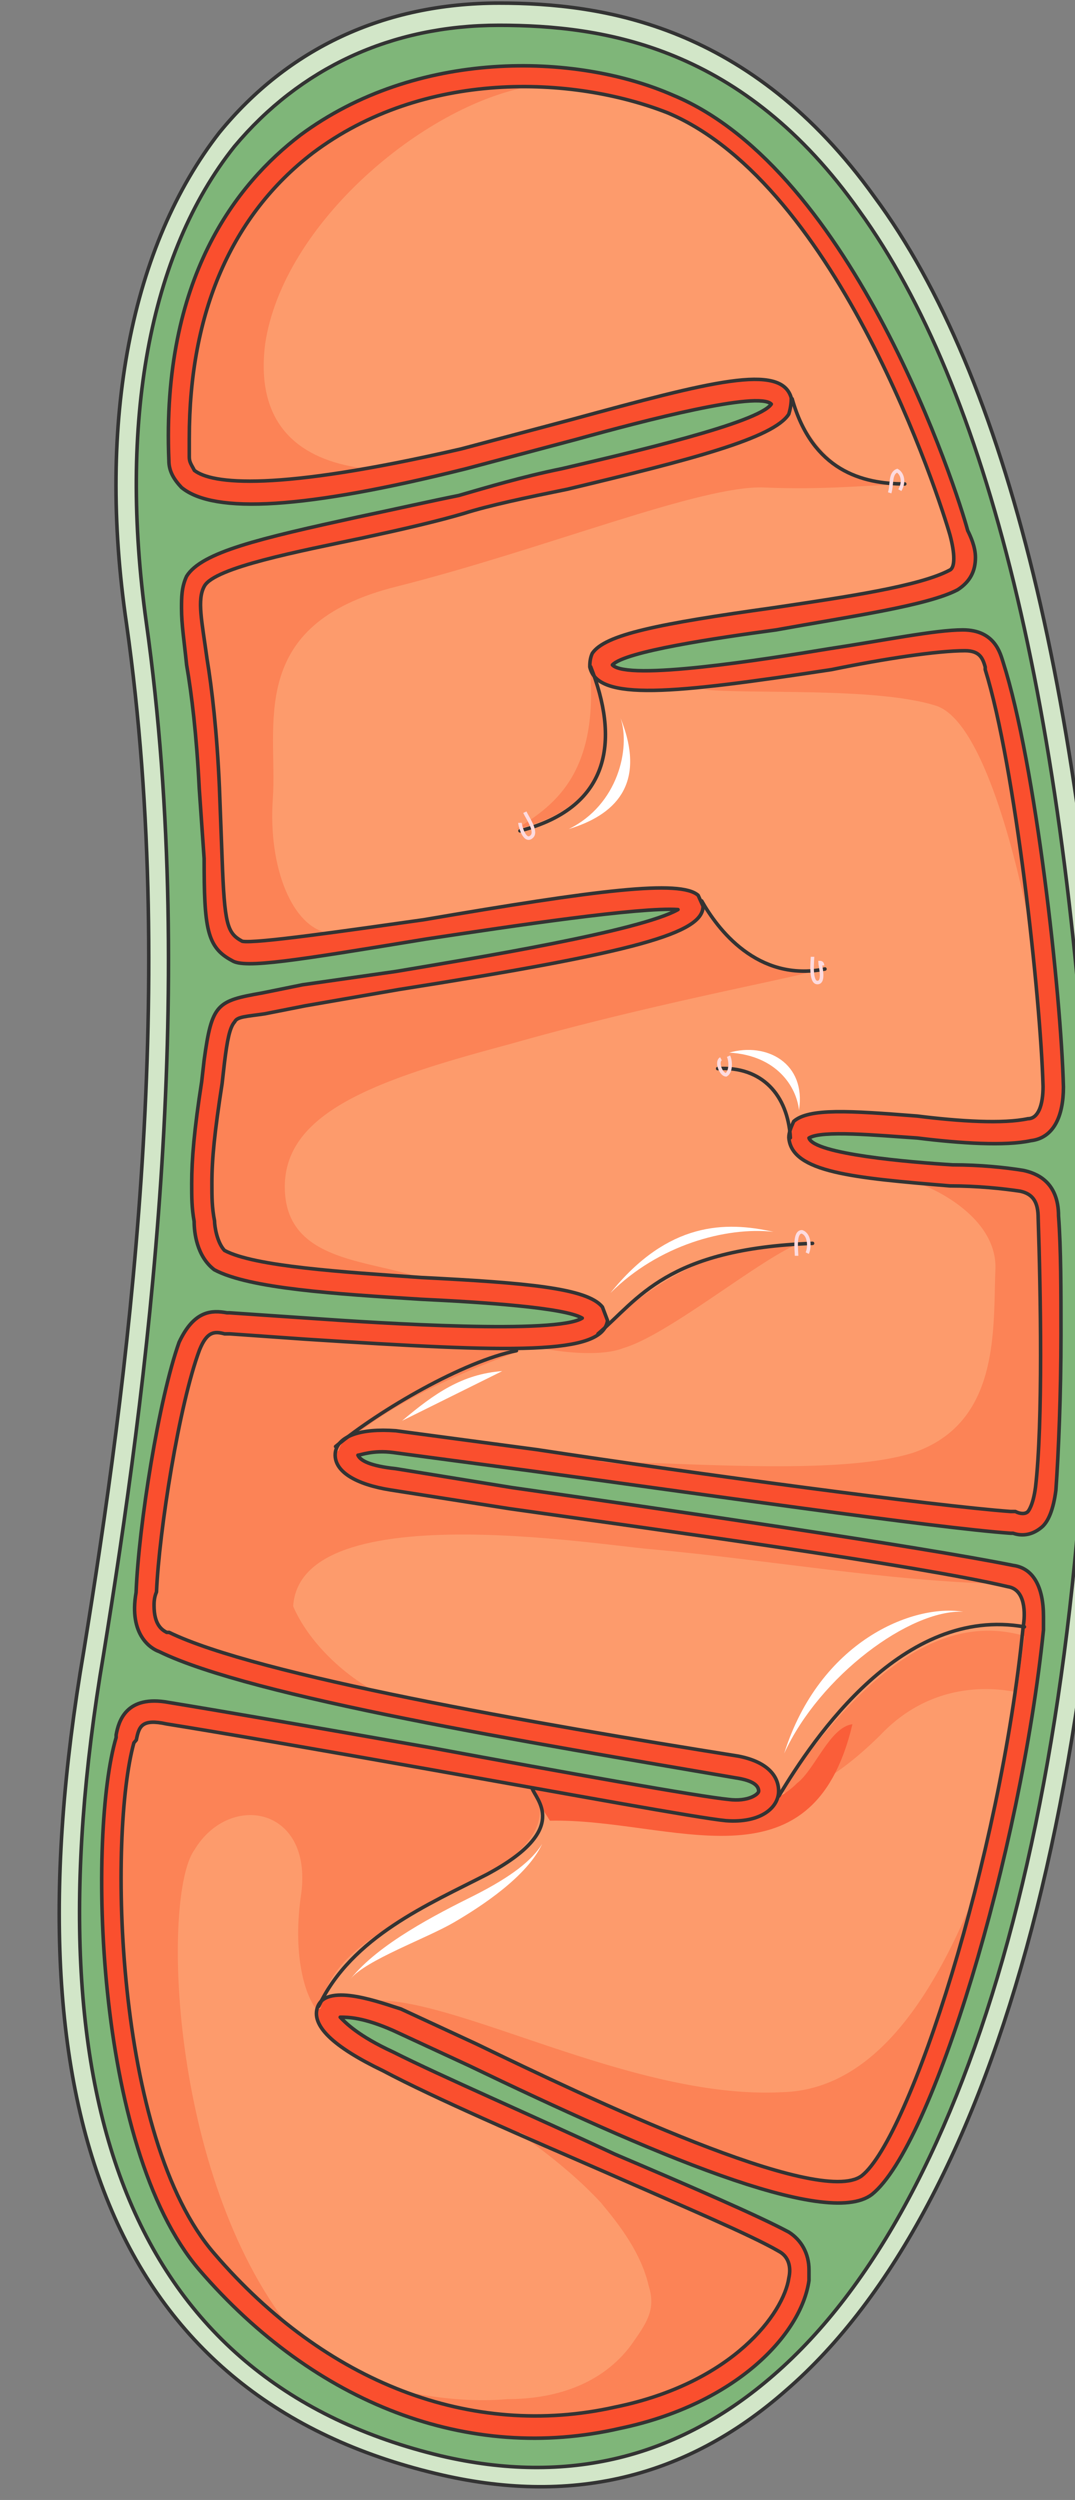
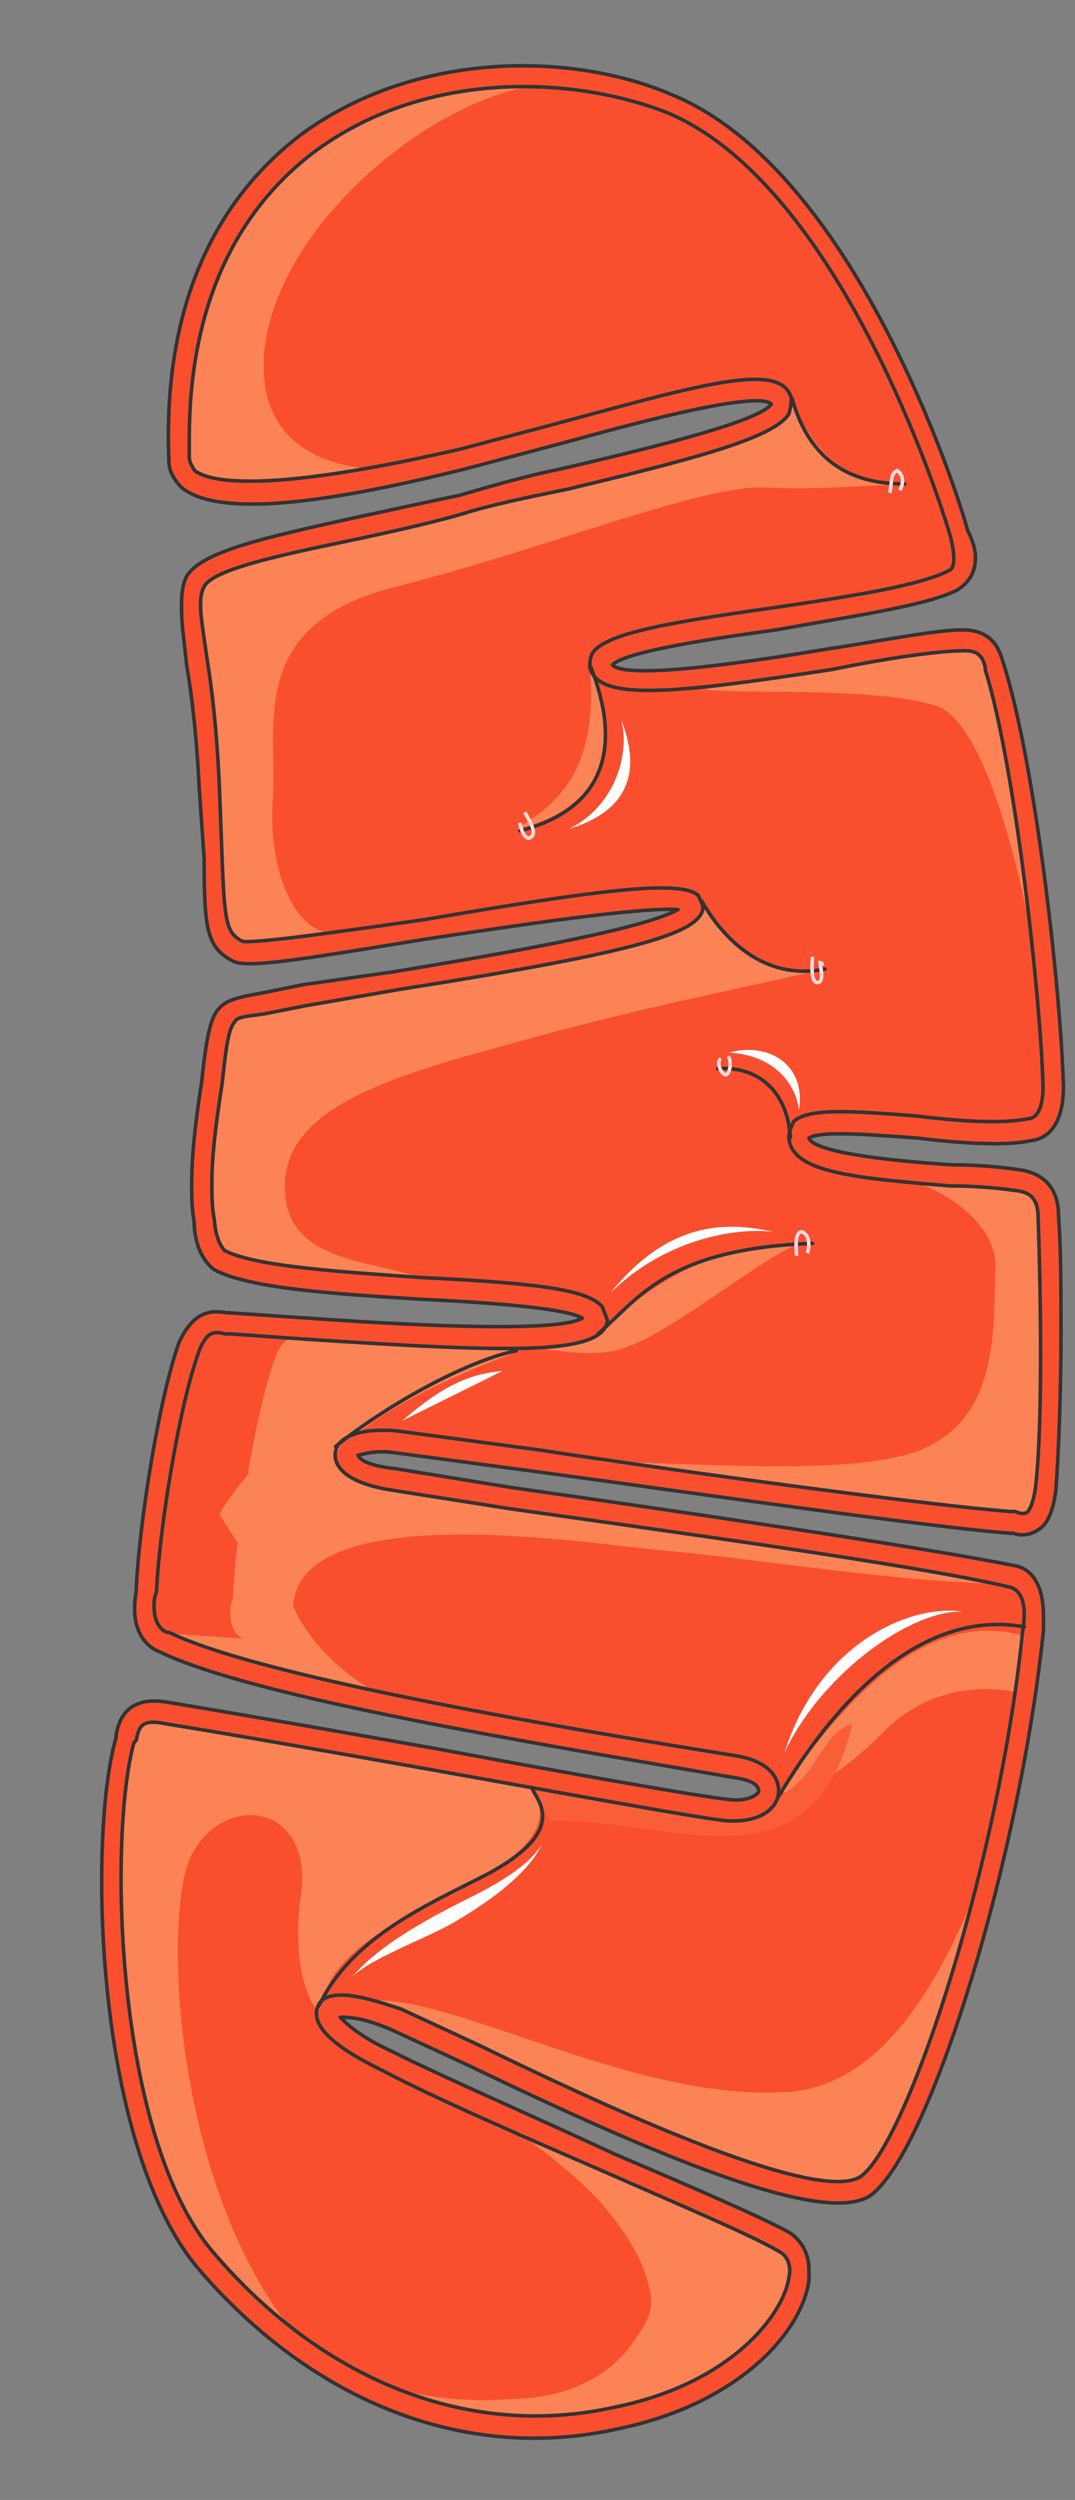
<svg xmlns="http://www.w3.org/2000/svg" version="1.0" viewBox="0 0 96.945 225.298">
  <rect x="0" y="0" width="96.945" height="225.298" fill="#808080" stroke="none" />
  <defs>
    <clipPath clipPathUnits="userSpaceOnUse" id="a">
-       <path d="M4.477-.48H101.3v225.464H4.477z" />
-     </clipPath>
+       </clipPath>
  </defs>
  <path clip-path="url(#a)" d="M39.776 221.326C12.512 214.79 2.279 190.565 9.334 149.13c3.858-23.746 8.635-59.125 3.858-93.044-2.498-17.93.22-33.2 7.955-42.894C27.044 6.156 35.24 2.279 44.993 2.279c9.554 0 22.046 1.938 32.5 16.73 11.573 15.99 18.629 44.832 20.887 85.768v4.617c0 50.869-10.433 88.906-28.622 104.656-8.635 7.516-18.629 9.934-29.982 7.276z" fill="#7fb679" fill-rule="evenodd" fill-opacity="1" stroke="none" />
  <path clip-path="url(#a)" d="M19.808 11.913c-7.935 10.174-11.113 25.924-8.395 44.333 4.777 33.68 0 68.798-3.858 92.544-7.275 42.394 3.398 67.359 31.781 74.135 12.033 2.898 22.487.48 31.561-7.516 19.308-16.71 29.962-57.165 29.282-110.952-2.258-41.175-9.294-70.498-21.327-86.728C67.72 2.22 54.327.28 45.012.28 34.58.28 25.945 4.418 19.809 11.914zm19.988 209.313C12.552 214.69 2.339 190.465 9.374 149.03c3.858-23.726 8.615-59.105 3.858-93.024-2.499-17.93.22-33.18 7.935-42.874C27.084 6.096 35.26 2.219 45.013 2.219c9.534 0 22.026 1.938 32.48 16.73 11.573 15.99 18.609 44.812 20.887 85.748v4.617c0 50.869-10.453 88.906-28.622 104.656-8.615 7.496-18.609 9.934-29.962 7.256z" fill="#d2e6c8" fill-rule="evenodd" fill-opacity="1" stroke="none" />
  <path d="M27.064 12.193C21.367 16.55 14.55 25.045 15.23 41.515c0 .96.46 1.699 1.14 2.418 2.957 2.419 11.132 1.94 25.684-1.699l9.993-2.658c6.137-1.699 16.37-4.357 17.51-3.158-1.14 1.699-12.732 4.377-18.869 5.816-3.638.74-6.816 1.7-9.314 2.419-2.499.5-5.677 1.22-9.095 1.939-8.854 1.939-14.091 3.158-15.45 5.337-.46.979-.46 1.938-.46 2.898 0 1.459.24 2.918.46 5.097.46 2.658.9 6.296 1.14 11.153l.439 6.296c0 6.296.24 7.995 2.518 9.195 1.12.74 5.677 0 17.49-1.94 7.955-1.199 19.308-2.898 22.726-2.658-3.418 1.94-18.189 4.358-25.445 5.577l-8.415 1.2-3.637.739c-4.098.72-4.538.96-5.237 6.056l-.22 1.939c-.68 4.357-.9 7.016-.9 9.194 0 1.22 0 2.179.22 3.398 0 .96.22 3.138 1.82 4.358 3.177 1.699 10.913 2.178 18.628 2.658 5.457.26 12.952.74 14.551 1.699-2.278 1.46-17.949.48-24.765 0l-7.056-.48h-.22c-1.359-.24-2.958-.24-4.317 2.659-1.819 5.097-3.638 16.47-3.877 22.546-.68 3.858 1.379 5.077 2.058 5.317 8.395 4.117 33.64 8.235 52.029 11.393 1.599.24 2.059.72 2.059 1.2 0 .259-.92.979-2.739.739-2.498-.24-14.77-2.419-26.584-4.617-9.534-1.68-19.308-3.378-23.865-4.118-3.858-.72-4.537 1.699-4.757 2.918v.24c-2.519 8.475-2.06 36.818 7.495 47.971 10.454 12.113 24.305 17.43 37.937 14.291 10.454-2.178 16.37-8.475 17.05-13.332v-.959c0-1.46-.68-2.678-1.82-3.398-2.717-1.459-8.854-4.117-15.67-7.016-7.275-3.398-15.69-7.035-20.007-9.214-3.179-1.46-4.318-2.658-4.778-3.138.7 0 2.06 0 4.778 1.2l6.815 3.157c16.13 7.755 32.28 14.771 36.358 11.613 5.457-4.357 13.412-30.761 15.471-50.869v-1.2c0-2.678-.92-4.377-2.738-4.617-8.415-1.698-31.581-5.076-45.213-7.015l-10.454-1.7c-2.278-.24-3.198-.719-3.418-1.218.22 0 1.36-.48 3.179-.24L48.19 132.6c14.311 1.938 36.138 5.097 42.954 5.576h.22c.68.24 1.599.24 2.498-.48.68-.5 1.14-1.698 1.36-3.397.24-3.398.459-8.715.459-14.052 0-3.878 0-7.755-.22-10.653 0-3.159-2.059-3.878-3.178-4.118-1.599-.26-3.878-.5-6.376-.5-3.858-.24-12.492-.959-12.952-2.418 1.14-.72 6.136-.24 9.774 0 3.858.48 7.955.74 10.234.24 2.038-.24 2.938-2.179 2.938-4.837-.22-8.475-2.499-29.083-5.437-38.277-.24-.72-.7-2.918-3.638-2.918-2.498 0-7.275.979-12.052 1.699-5.917.979-18.17 2.918-19.548 1.459 1.139-1.22 9.314-2.419 14.77-3.158 6.597-1.2 13.652-2.18 16.37-3.618 1.14-.74 1.6-1.7 1.6-2.918 0-.96-.46-1.94-.7-2.419-.9-3.398-10.214-32.46-26.584-39.236-8.854-3.878-23.166-4.138-33.62 3.618z" fill="#fa4f2e" fill-rule="evenodd" fill-opacity="1" stroke="none" />
-   <path d="M17.07 39.496c0-11.393 3.857-20.128 11.133-25.704 9.994-7.516 23.386-7.016 32.02-3.618C75.675 16.71 84.77 45.073 85.669 48.21c.46 1.699.46 2.918 0 3.158-2.718 1.459-9.314 2.418-15.89 3.398-10.454 1.459-15.231 2.418-16.37 4.117-.22.48-.22.98-.22 1.22.68 3.138 7.495 2.418 21.807.24 4.777-.98 9.534-1.7 12.032-1.7 1.36 0 1.6.72 1.82 1.46v.24c2.718 8.714 4.996 29.562 5.216 37.577 0 1.679-.44 2.898-1.36 2.898-2.258.48-6.135.24-9.993-.24-6.136-.48-9.754-.72-11.133.48-.22.48-.44.98-.44 1.459.22 3.158 5.896 3.638 14.531 4.357 2.499 0 4.777.24 6.356.48 1.14.26 1.6.98 1.6 2.438.22 6.536.439 18.41-.24 24.226-.22 1.699-.68 2.198-.68 2.198-.22.24-.68.24-1.14 0h-.44c-6.815-.5-28.402-3.398-42.713-5.576l-12.713-1.7c-3.178-.239-5.216.48-5.456 1.94-.22 1.699 1.819 2.898 4.997 3.398l10.673 1.679c13.632 1.938 36.798 5.097 44.973 7.035 1.599.24 1.599 2.419 1.38 3.638-2.06 20.847-10.235 46.052-14.552 49.45-3.858 2.918-24.745-7.036-34.739-11.873l-6.816-3.158c-1.599-.48-6.596-2.418-7.495-.24-.68 1.7 1.359 3.638 5.896 5.817 4.537 2.418 12.952 6.056 20.228 9.214 6.576 2.899 12.932 5.577 15.43 7.036.92.48 1.14 1.44.92 2.419-.46 3.138-4.997 9.454-15.67 11.633-12.953 2.898-26.125-2.18-36.119-13.812-9.094-10.434-9.554-37.817-7.275-46.052l.22-.26c.24-1.2.46-1.939 2.738-1.44 4.537.72 14.311 2.42 23.845 4.118 12.273 2.179 24.086 4.358 26.584 4.598 3.178.24 4.757-1.2 4.757-2.659 0-1.459-1.139-2.678-3.637-3.158-18.17-2.898-43.374-7.276-51.33-11.153h-.22c-.459-.24-1.138-.72-1.138-2.419 0-.24 0-.72.22-1.219.24-5.577 2.058-16.95 3.877-21.807.68-1.699 1.36-1.699 2.259-1.459h.46l6.815.48c18.849 1.22 26.804 1.459 27.264-1.68l-.46-1.218c-1.36-1.7-6.816-2.18-16.35-2.659-7.056-.5-14.99-.98-17.73-2.438-.679-.72-.899-2.179-.899-2.659-.24-1.219-.24-2.178-.24-3.398 0-2.178.24-4.597.92-8.974l.22-1.939c.24-1.939.46-3.138.92-3.638.219-.48 1.118-.48 2.718-.72l3.637-.719 8.395-1.46c21.587-3.397 27.484-5.096 27.484-7.514l-.44-.98c-1.6-1.439-9.095-.48-24.765 2.199-6.816.96-15.21 2.178-16.35 1.939-1.36-.74-1.6-1.46-1.82-7.516l-.239-6.316c-.22-5.077-.68-8.955-1.12-11.633-.459-3.378-.919-5.317-.24-6.536.92-1.699 8.636-3.158 14.312-4.357 3.418-.74 6.596-1.46 9.095-2.199 2.258-.72 5.676-1.44 9.314-2.179 11.133-2.658 18.629-4.597 19.988-6.776.22-.74.22-1.219.22-1.459-.9-3.158-7.276-1.459-19.768 1.94l-9.994 2.657c-16.81 3.878-22.487 3.159-24.066 1.94-.24-.48-.46-.72-.46-1.2v-1.699z" fill="#fd9b6c" fill-rule="evenodd" fill-opacity="1" stroke="none" />
-   <path d="M15.09 147.19h.24c3.639 1.7 10.434 3.639 18.63 5.318-4.098-2.18-7.956-6.536-8.196-10.414-.44-4.597 1.14-8.235 4.777-11.373.24-.74.68-1.22 1.36-1.46h.24c4.537-3.637 11.353-6.296 14.75-7.515l-.679-.24c-4.317 0-10.434-.24-18.629-.72l-6.816-.479h-.44c-.919-.26-1.598-.26-2.278 1.44-1.819 4.856-3.638 16.23-3.858 21.806-.24.48-.24.98-.24 1.22 0 1.678.7 2.178 1.14 2.418zM20.208 95.802l-.22 1.939c-.68 4.357-.92 6.776-.92 8.954 0 1.22 0 2.179.24 3.398 0 .48.22 1.94.9 2.659 2.738 1.459 10.713 1.938 17.769 2.418-4.777-1.679-12.293-1.439-12.293-8.215 0-6.796 8.435-9.694 20.268-12.852 11.853-3.378 23.466-5.557 27.324-6.536-4.318 0-8.415-2.898-9.794-5.817 0 2.439-5.917 4.118-27.544 7.516l-8.435 1.459-3.637.72c-1.6.24-2.519.24-2.739.72-.46.499-.68 1.698-.92 3.637zM56.226 121.486c4.077-1.199 12.233-7.975 15.85-9.434-9.054 0-14.051 4.837-17.21 7.016-.459 1.459-2.278 2.179-6.136 2.418 2.499.48 5.677.72 7.496 0zM93.623 109.853c0-1.459-.46-2.178-1.599-2.418a43.183 43.183 0 0 0-6.336-.48c-.92-.26-1.819-.26-2.718-.26 2.038.74 7.015 3.398 6.796 7.776-.22 5.316.46 13.811-7.476 16.47-6.356 1.958-18.828.98-28.363.74 13.832 1.698 31.301 4.117 37.198 4.596h.46c.44.24.899.24 1.119 0 0 0 .46-.48.68-2.178.679-5.817.46-17.69.24-24.246zM70.557 188.546c-13.432.72-29.582-8.735-37.097-8.255 1.139.24 2.058.48 2.738.72l6.836 3.157c9.994 4.857 30.941 14.791 34.799 11.893 1.14-.98 2.738-3.877 4.557-8.015l4.098-11.873c.46-1.699 1.139-3.638 1.579-5.836-3.178 7.775-8.415 17.969-17.51 18.209zM70.237 161.462s2.759 1.2 9.135-5.077c4.577-4.837 10.054-4.357 12.332-3.877.24-1.7.46-3.398.68-5.077-10.034-2.919-17.81 8.455-22.147 14.031z" fill="#fc8356" fill-rule="evenodd" fill-opacity="1" stroke="none" />
+   <path d="M15.09 147.19h.24c3.639 1.7 10.434 3.639 18.63 5.318-4.098-2.18-7.956-6.536-8.196-10.414-.44-4.597 1.14-8.235 4.777-11.373.24-.74.68-1.22 1.36-1.46h.24c4.537-3.637 11.353-6.296 14.75-7.515l-.679-.24c-4.317 0-10.434-.24-18.629-.72h-.44c-.919-.26-1.598-.26-2.278 1.44-1.819 4.856-3.638 16.23-3.858 21.806-.24.48-.24.98-.24 1.22 0 1.678.7 2.178 1.14 2.418zM20.208 95.802l-.22 1.939c-.68 4.357-.92 6.776-.92 8.954 0 1.22 0 2.179.24 3.398 0 .48.22 1.94.9 2.659 2.738 1.459 10.713 1.938 17.769 2.418-4.777-1.679-12.293-1.439-12.293-8.215 0-6.796 8.435-9.694 20.268-12.852 11.853-3.378 23.466-5.557 27.324-6.536-4.318 0-8.415-2.898-9.794-5.817 0 2.439-5.917 4.118-27.544 7.516l-8.435 1.459-3.637.72c-1.6.24-2.519.24-2.739.72-.46.499-.68 1.698-.92 3.637zM56.226 121.486c4.077-1.199 12.233-7.975 15.85-9.434-9.054 0-14.051 4.837-17.21 7.016-.459 1.459-2.278 2.179-6.136 2.418 2.499.48 5.677.72 7.496 0zM93.623 109.853c0-1.459-.46-2.178-1.599-2.418a43.183 43.183 0 0 0-6.336-.48c-.92-.26-1.819-.26-2.718-.26 2.038.74 7.015 3.398 6.796 7.776-.22 5.316.46 13.811-7.476 16.47-6.356 1.958-18.828.98-28.363.74 13.832 1.698 31.301 4.117 37.198 4.596h.46c.44.24.899.24 1.119 0 0 0 .46-.48.68-2.178.679-5.817.46-17.69.24-24.246zM70.557 188.546c-13.432.72-29.582-8.735-37.097-8.255 1.139.24 2.058.48 2.738.72l6.836 3.157c9.994 4.857 30.941 14.791 34.799 11.893 1.14-.98 2.738-3.877 4.557-8.015l4.098-11.873c.46-1.699 1.139-3.638 1.579-5.836-3.178 7.775-8.415 17.969-17.51 18.209zM70.237 161.462s2.759 1.2 9.135-5.077c4.577-4.837 10.054-4.357 12.332-3.877.24-1.7.46-3.398.68-5.077-10.034-2.919-17.81 8.455-22.147 14.031z" fill="#fc8356" fill-rule="evenodd" fill-opacity="1" stroke="none" />
  <path d="M17.53 166.719c3.197-5.337 10.933-3.878 9.574 4.357-.7 5.317.44 8.955 1.579 10.174v-.48c.24-.5-.46.48.24.24.68-4.117 4.317-6.796 12.052-10.433 7.735-3.858 8.635-6.776 7.056-9.435l-2.499-.5c-2.058-.24-4.337-.719-6.616-1.199-9.554-1.699-19.328-3.398-23.885-4.117-2.279-.5-2.499.24-2.718 1.439l-.24.26c-2.279 8.235-1.82 35.618 7.295 46.032 2.039 2.658 4.538 4.837 6.816 6.776-10.913-13.812-11.593-38.997-8.655-43.114zM70.317 202.857c-2.498-1.46-8.874-4.117-15.45-7.036-2.719-1.219-5.457-2.438-7.955-3.637h-.22c.46.24.9.72 1.359.959 2.278 1.699 4.317 3.398 6.136 5.357 1.82 2.178 3.638 4.597 4.318 7.515.68 2.179-.24 3.398-1.6 5.337-2.718 3.638-7.035 4.857-11.133 4.857-2.718.24-5.676 0-8.175-.48-.68 0-1.12-.24-1.819-.5 6.376 2.679 13.192 3.398 19.768 1.7 10.674-2.18 15.211-8.495 15.67-11.633.22-.98 0-1.96-.899-2.439zm-23.625-10.673c-.68-.24-1.36-.5-2.04-.5l2.04.5zM18.489 52.868c-.7 1.22-.24 3.158.22 6.536.46 2.658.9 6.536 1.139 11.613l.22 6.276c.22 6.056.46 6.776 1.819 7.496.68.24 3.857-.24 7.715-.72-3.178-.48-5.437-5.796-4.997-12.093.46-6.536-2.498-15.71 11.133-19.108 13.412-3.378 27.484-9.174 33.18-8.935 5.437.24 9.534-.24 11.793-.24-3.178-.24-7.036-1.698-9.294-7.755 0 .26 0 .74-.24 1.46-1.36 2.178-8.855 4.117-19.988 6.775-3.638.72-7.036 1.44-9.314 2.179-2.499.72-5.677 1.439-9.075 2.179-5.696 1.199-13.412 2.658-14.311 4.337z" fill="#fc8356" fill-rule="evenodd" fill-opacity="1" stroke="none" />
  <path d="M53.188 60.084c1.599 3.418 3.857 12.192-6.616 14.63 2.978-1.938 7.515-4.616 6.616-14.63zM87.047 58.724c-2.478 0-7.235.74-11.992 1.7-4.758.739-8.595 1.219-11.533 1.698h-.24c4.077.48 15.63-.24 21.067 1.46 4.057 1.199 7.016 12.592 8.355 19.128-.9-8.235-2.259-17.19-3.838-22.287v-.24c-.22-.719-.46-1.459-1.819-1.459zM17.07 41.195c0 .48.24.74.46 1.22 1.359.959 5.016 1.678 15.01-.24-5.237-.74-9.554-3.638-8.634-11.134C25.485 20.148 38.236 9.494 47.77 7.795c-6.576 0-13.632 1.46-19.548 6.057-7.276 5.576-11.153 14.271-11.153 25.644v1.699zM45.952 135.998l-10.693-1.68c-2.939-.48-4.997-1.439-4.997-3.138-.46-.24-.68-.72-.46-1.439-3.398-2.178-8.635 4.098-10.014 6.736l7.056 11.074c-4.318-13.472 26.164-8.415 31.86-7.936 10.694.96 21.148 2.879 31.841 3.138-8.635-1.698-31.161-4.817-44.593-6.755z" fill="#fc8356" fill-rule="evenodd" fill-opacity="1" stroke="none" />
  <path d="M71.876 160.703c-.46.48-1.139.959-1.579 1.199-.46 1.2-1.819 2.418-4.777 2.179-1.819 0-8.874-1.46-17.749-2.899l1.819 2.899c10.913-.24 23.646 6.735 27.283-8.695-2.038.26-3.398 4.117-4.997 5.317z" fill="#fa5e39" fill-rule="evenodd" fill-opacity="1" stroke="none" />
  <path d="M72.056 100.06c-.22-2.12-2.018-4.958-6.296-5.197 3.378-.96 6.956.939 6.296 5.196zM55.966 64.72c.9 2.7-.22 7.816-4.677 9.995 4.017-1.22 7.116-3.898 4.677-9.994zM55.047 116.53c4.317-4.318 10.413-5.997 14.71-5.517-4.297-.96-9.494-.96-14.71 5.516zM70.717 158.024c3.198-6.996 11.373-13.012 16.15-12.772-4.537-.74-12.952 2.638-16.15 12.772zM31.62 178.332c2.52-3.158 7.736-5.817 11.154-7.516 3.398-1.718 5.217-3.178 6.116-4.637-1.359 2.919-5.436 5.597-7.935 7.056-2.498 1.46-7.955 3.398-9.334 5.097zM36.258 128.042c2.938-2.478 5.437-4.217 9.035-4.477z" fill="#fff" fill-rule="evenodd" fill-opacity="1" stroke="none" />
  <path clip-path="url(#a)" d="M19.808 11.913c-7.935 10.174-11.113 25.924-8.395 44.333 4.777 33.68 0 68.798-3.858 92.544-7.275 42.394 3.398 67.359 31.781 74.135 12.033 2.898 22.487.48 31.561-7.516 19.308-16.71 29.962-57.165 29.282-110.952 0 0 0 0 0 0-2.258-41.175-9.294-70.498-21.327-86.728C67.72 2.22 54.327.28 45.012.28 34.58.28 25.945 4.418 19.809 11.914" fill="none" stroke="#333" stroke-width=".32px" stroke-linecap="round" stroke-linejoin="round" stroke-miterlimit="4" stroke-dasharray="none" stroke-opacity="1" />
  <path d="M27.064 12.193C21.367 16.55 14.55 25.045 15.23 41.515c0 0 0 0 0 0 0 .96.46 1.699 1.14 2.418 2.957 2.419 11.132 1.94 25.684-1.699l9.993-2.658c6.137-1.699 16.37-4.357 17.51-3.158-1.14 1.699-12.732 4.377-18.869 5.816-3.638.74-6.816 1.7-9.314 2.419-2.499.5-5.677 1.22-9.095 1.939-8.854 1.939-14.091 3.158-15.45 5.337-.46.979-.46 1.938-.46 2.898 0 1.459.24 2.918.46 5.097.46 2.658.9 6.296 1.14 11.153l.439 6.296c0 6.296.24 7.995 2.518 9.195 1.12.74 5.677 0 17.49-1.94 7.955-1.199 19.308-2.898 22.726-2.658-3.418 1.94-18.189 4.358-25.445 5.577l-8.415 1.2-3.637.739c-4.098.72-4.538.96-5.237 6.056l-.22 1.939c-.68 4.357-.9 7.016-.9 9.194 0 1.22 0 2.179.22 3.398 0 .96.22 3.138 1.82 4.358 0 0 0 0 0 0 3.177 1.699 10.913 2.178 18.628 2.658 5.457.26 12.952.74 14.551 1.699-2.278 1.46-17.949.48-24.765 0l-7.056-.48h-.22c-1.359-.24-2.958-.24-4.317 2.659-1.819 5.097-3.638 16.47-3.877 22.546-.68 3.858 1.379 5.077 2.058 5.317 0 0 0 0 0 0 8.395 4.117 33.64 8.235 52.029 11.393 1.599.24 2.059.72 2.059 1.2 0 .259-.92.979-2.739.739-2.498-.24-14.77-2.419-26.584-4.617-9.534-1.68-19.308-3.378-23.865-4.118-3.858-.72-4.537 1.699-4.757 2.918v.24c-2.519 8.475-2.06 36.818 7.495 47.971 10.454 12.113 24.305 17.43 37.937 14.291 10.454-2.178 16.37-8.475 17.05-13.332v-.959c0-1.46-.68-2.678-1.82-3.398-2.717-1.459-8.854-4.117-15.67-7.016-7.275-3.398-15.69-7.035-20.007-9.214-3.179-1.46-4.318-2.658-4.778-3.138.7 0 2.06 0 4.778 1.2l6.815 3.157c16.13 7.755 32.28 14.771 36.358 11.613 5.457-4.357 13.412-30.761 15.471-50.869v-1.2c0-2.678-.92-4.377-2.738-4.617-8.415-1.698-31.581-5.076-45.213-7.015l-10.454-1.7c-2.278-.24-3.198-.719-3.418-1.218.22 0 1.36-.48 3.179-.24L48.19 132.6c14.311 1.938 36.138 5.097 42.954 5.576h.22c.68.24 1.599.24 2.498-.48.68-.5 1.14-1.698 1.36-3.397.24-3.398.459-8.715.459-14.052 0-3.878 0-7.755-.22-10.653 0-3.159-2.059-3.878-3.178-4.118-1.599-.26-3.878-.5-6.376-.5-3.858-.24-12.492-.959-12.952-2.418 1.14-.72 6.136-.24 9.774 0 3.858.48 7.955.74 10.234.24 2.038-.24 2.938-2.179 2.938-4.837-.22-8.475-2.499-29.083-5.437-38.277 0 0 0 0 0 0-.24-.72-.7-2.918-3.638-2.918-2.498 0-7.275.979-12.052 1.699-5.917.979-18.17 2.918-19.548 1.459 1.139-1.22 9.314-2.419 14.77-3.158 6.597-1.2 13.652-2.18 16.37-3.618 1.14-.74 1.6-1.7 1.6-2.918 0-.96-.46-1.94-.7-2.419-.9-3.398-10.214-32.46-26.584-39.236-8.854-3.878-23.166-4.138-33.62 3.618" fill="none" stroke="#333" stroke-width=".32px" stroke-linecap="round" stroke-linejoin="round" stroke-miterlimit="4" stroke-dasharray="none" stroke-opacity="1" />
  <path d="M53.927 120.207c3.658-3.118 6.157-7.675 19.349-8.155M30.262 130.361c4.077-3.358 11.553-7.675 16.31-8.635M70.237 161.862c3.198-5.317 11.194-17.19 22.147-15.25M71.437 35.938c1.819 6.476 6.336 7.676 10.154 7.676M53.268 60.084c2.498 6.316 2.058 12.612-6.376 14.79M64.72 96.302c3.998-.24 6.337 2.398 6.557 6.236M63.282 81.19c1.379 2.46 4.997 7.356 11.113 6.137M28.743 180.81c2.958-6.296 9.974-9.214 15.17-11.892 7.696-4.118 4.318-6.796 4.078-7.776" fill="none" stroke="#333" stroke-width=".32px" stroke-linecap="round" stroke-linejoin="round" stroke-miterlimit="4" stroke-dasharray="none" stroke-opacity="1" />
  <path clip-path="url(#a)" d="M39.776 221.326C12.512 214.79 2.279 190.565 9.334 149.13c3.858-23.746 8.635-59.125 3.858-93.044-2.498-17.93.22-33.2 7.955-42.894C27.044 6.156 35.24 2.279 44.993 2.279c9.554 0 22.046 1.938 32.5 16.73 11.573 15.99 18.629 44.832 20.887 85.768v4.617c0 50.869-10.433 88.906-28.622 104.656-8.635 7.516-18.629 9.934-29.982 7.276" fill="none" stroke="#333" stroke-width=".32px" stroke-linecap="round" stroke-linejoin="round" stroke-miterlimit="4" stroke-dasharray="none" stroke-opacity="1" />
  <path d="M17.07 39.496c0-11.393 3.857-20.128 11.133-25.704 9.994-7.516 23.386-7.016 32.02-3.618C75.675 16.71 84.77 45.073 85.669 48.21c.46 1.699.46 2.918 0 3.158-2.718 1.459-9.314 2.418-15.89 3.398-10.454 1.459-15.231 2.418-16.37 4.117-.22.48-.22.98-.22 1.22.68 3.138 7.495 2.418 21.807.24 4.777-.98 9.534-1.7 12.032-1.7 1.36 0 1.6.72 1.82 1.46v.24c2.718 8.714 4.996 29.562 5.216 37.577 0 1.679-.44 2.898-1.36 2.898-2.258.48-6.135.24-9.993-.24-6.136-.48-9.754-.72-11.133.48-.22.48-.44.98-.44 1.459.22 3.158 5.896 3.638 14.531 4.357 2.499 0 4.777.24 6.356.48 1.14.26 1.6.98 1.6 2.438.22 6.536.439 18.41-.24 24.226-.22 1.699-.68 2.198-.68 2.198-.22.24-.68.24-1.14 0h-.44c-6.815-.5-28.402-3.398-42.713-5.576l-12.713-1.7c-3.178-.239-5.216.48-5.456 1.94-.22 1.699 1.819 2.898 4.997 3.398l10.673 1.679c13.632 1.938 36.798 5.097 44.973 7.035 1.599.24 1.599 2.419 1.38 3.638-2.06 20.847-10.235 46.052-14.552 49.45-3.858 2.918-24.745-7.036-34.739-11.873l-6.816-3.158c-1.599-.48-6.596-2.418-7.495-.24-.68 1.7 1.359 3.638 5.896 5.817 4.537 2.418 12.952 6.056 20.228 9.214 6.576 2.899 12.932 5.577 15.43 7.036.92.48 1.14 1.44.92 2.419-.46 3.138-4.997 9.454-15.67 11.633-12.953 2.898-26.125-2.18-36.119-13.812-9.094-10.434-9.554-37.817-7.275-46.052l.22-.26c.24-1.2.46-1.939 2.738-1.44 4.537.72 14.311 2.42 23.845 4.118 12.273 2.179 24.086 4.358 26.584 4.598 3.178.24 4.757-1.2 4.757-2.659 0 0 0 0 0 0 0-1.459-1.139-2.678-3.637-3.158-18.17-2.898-43.374-7.276-51.33-11.153h-.22c-.459-.24-1.138-.72-1.138-2.419 0-.24 0-.72.22-1.219.24-5.577 2.058-16.95 3.877-21.807.68-1.699 1.36-1.699 2.259-1.459h.46l6.815.48c18.849 1.22 26.804 1.459 27.264-1.68l-.46-1.218c-1.36-1.7-6.816-2.18-16.35-2.659-7.056-.5-14.99-.98-17.73-2.438-.679-.72-.899-2.179-.899-2.659-.24-1.219-.24-2.178-.24-3.398 0-2.178.24-4.597.92-8.974l.22-1.939c.24-1.939.46-3.138.92-3.638.219-.48 1.118-.48 2.718-.72l3.637-.719 8.395-1.46c21.587-3.397 27.484-5.096 27.484-7.514 0 0 0 0 0 0l-.44-.98c-1.6-1.439-9.095-.48-24.765 2.199-6.816.96-15.21 2.178-16.35 1.939-1.36-.74-1.6-1.46-1.82-7.516l-.239-6.316c-.22-5.077-.68-8.955-1.12-11.633-.459-3.378-.919-5.317-.24-6.536.92-1.699 8.636-3.158 14.312-4.357 3.418-.74 6.596-1.46 9.095-2.199 2.258-.72 5.676-1.44 9.314-2.179 11.133-2.658 18.629-4.597 19.988-6.776.22-.74.22-1.219.22-1.459-.9-3.158-7.276-1.459-19.768 1.94l-9.994 2.657c-16.81 3.878-22.487 3.159-24.066 1.94-.24-.48-.46-.72-.46-1.2v-1.699" fill="none" stroke="#333" stroke-width=".32px" stroke-linecap="round" stroke-linejoin="round" stroke-miterlimit="4" stroke-dasharray="none" stroke-opacity="1" />
  <path d="M46.892 74.155c0 .24.44 1.919 1.099 1.2.42-.48-.44-1.68-.66-2.16M65.02 95.422c-.46.24 0 1.44.46 1.44.44-.24.44-1.2.22-1.68M74.175 87.007c0-.26-.22-.26-.22-.26 0 .26.44 1.8-.24 1.8-.68 0-.44-2.06-.44-2.32M72.796 112.932c.24-.48.24-1.68-.48-1.92-.72 0-.48 1.68-.48 2.16M81.15 44.173c.44-.76.22-1.499-.239-1.759-.68.26-.44 1.26-.68 2" fill="none" stroke="#fddbdf" stroke-width=".32px" stroke-linecap="butt" stroke-linejoin="miter" stroke-miterlimit="8" stroke-dasharray="none" stroke-opacity="1" />
</svg>